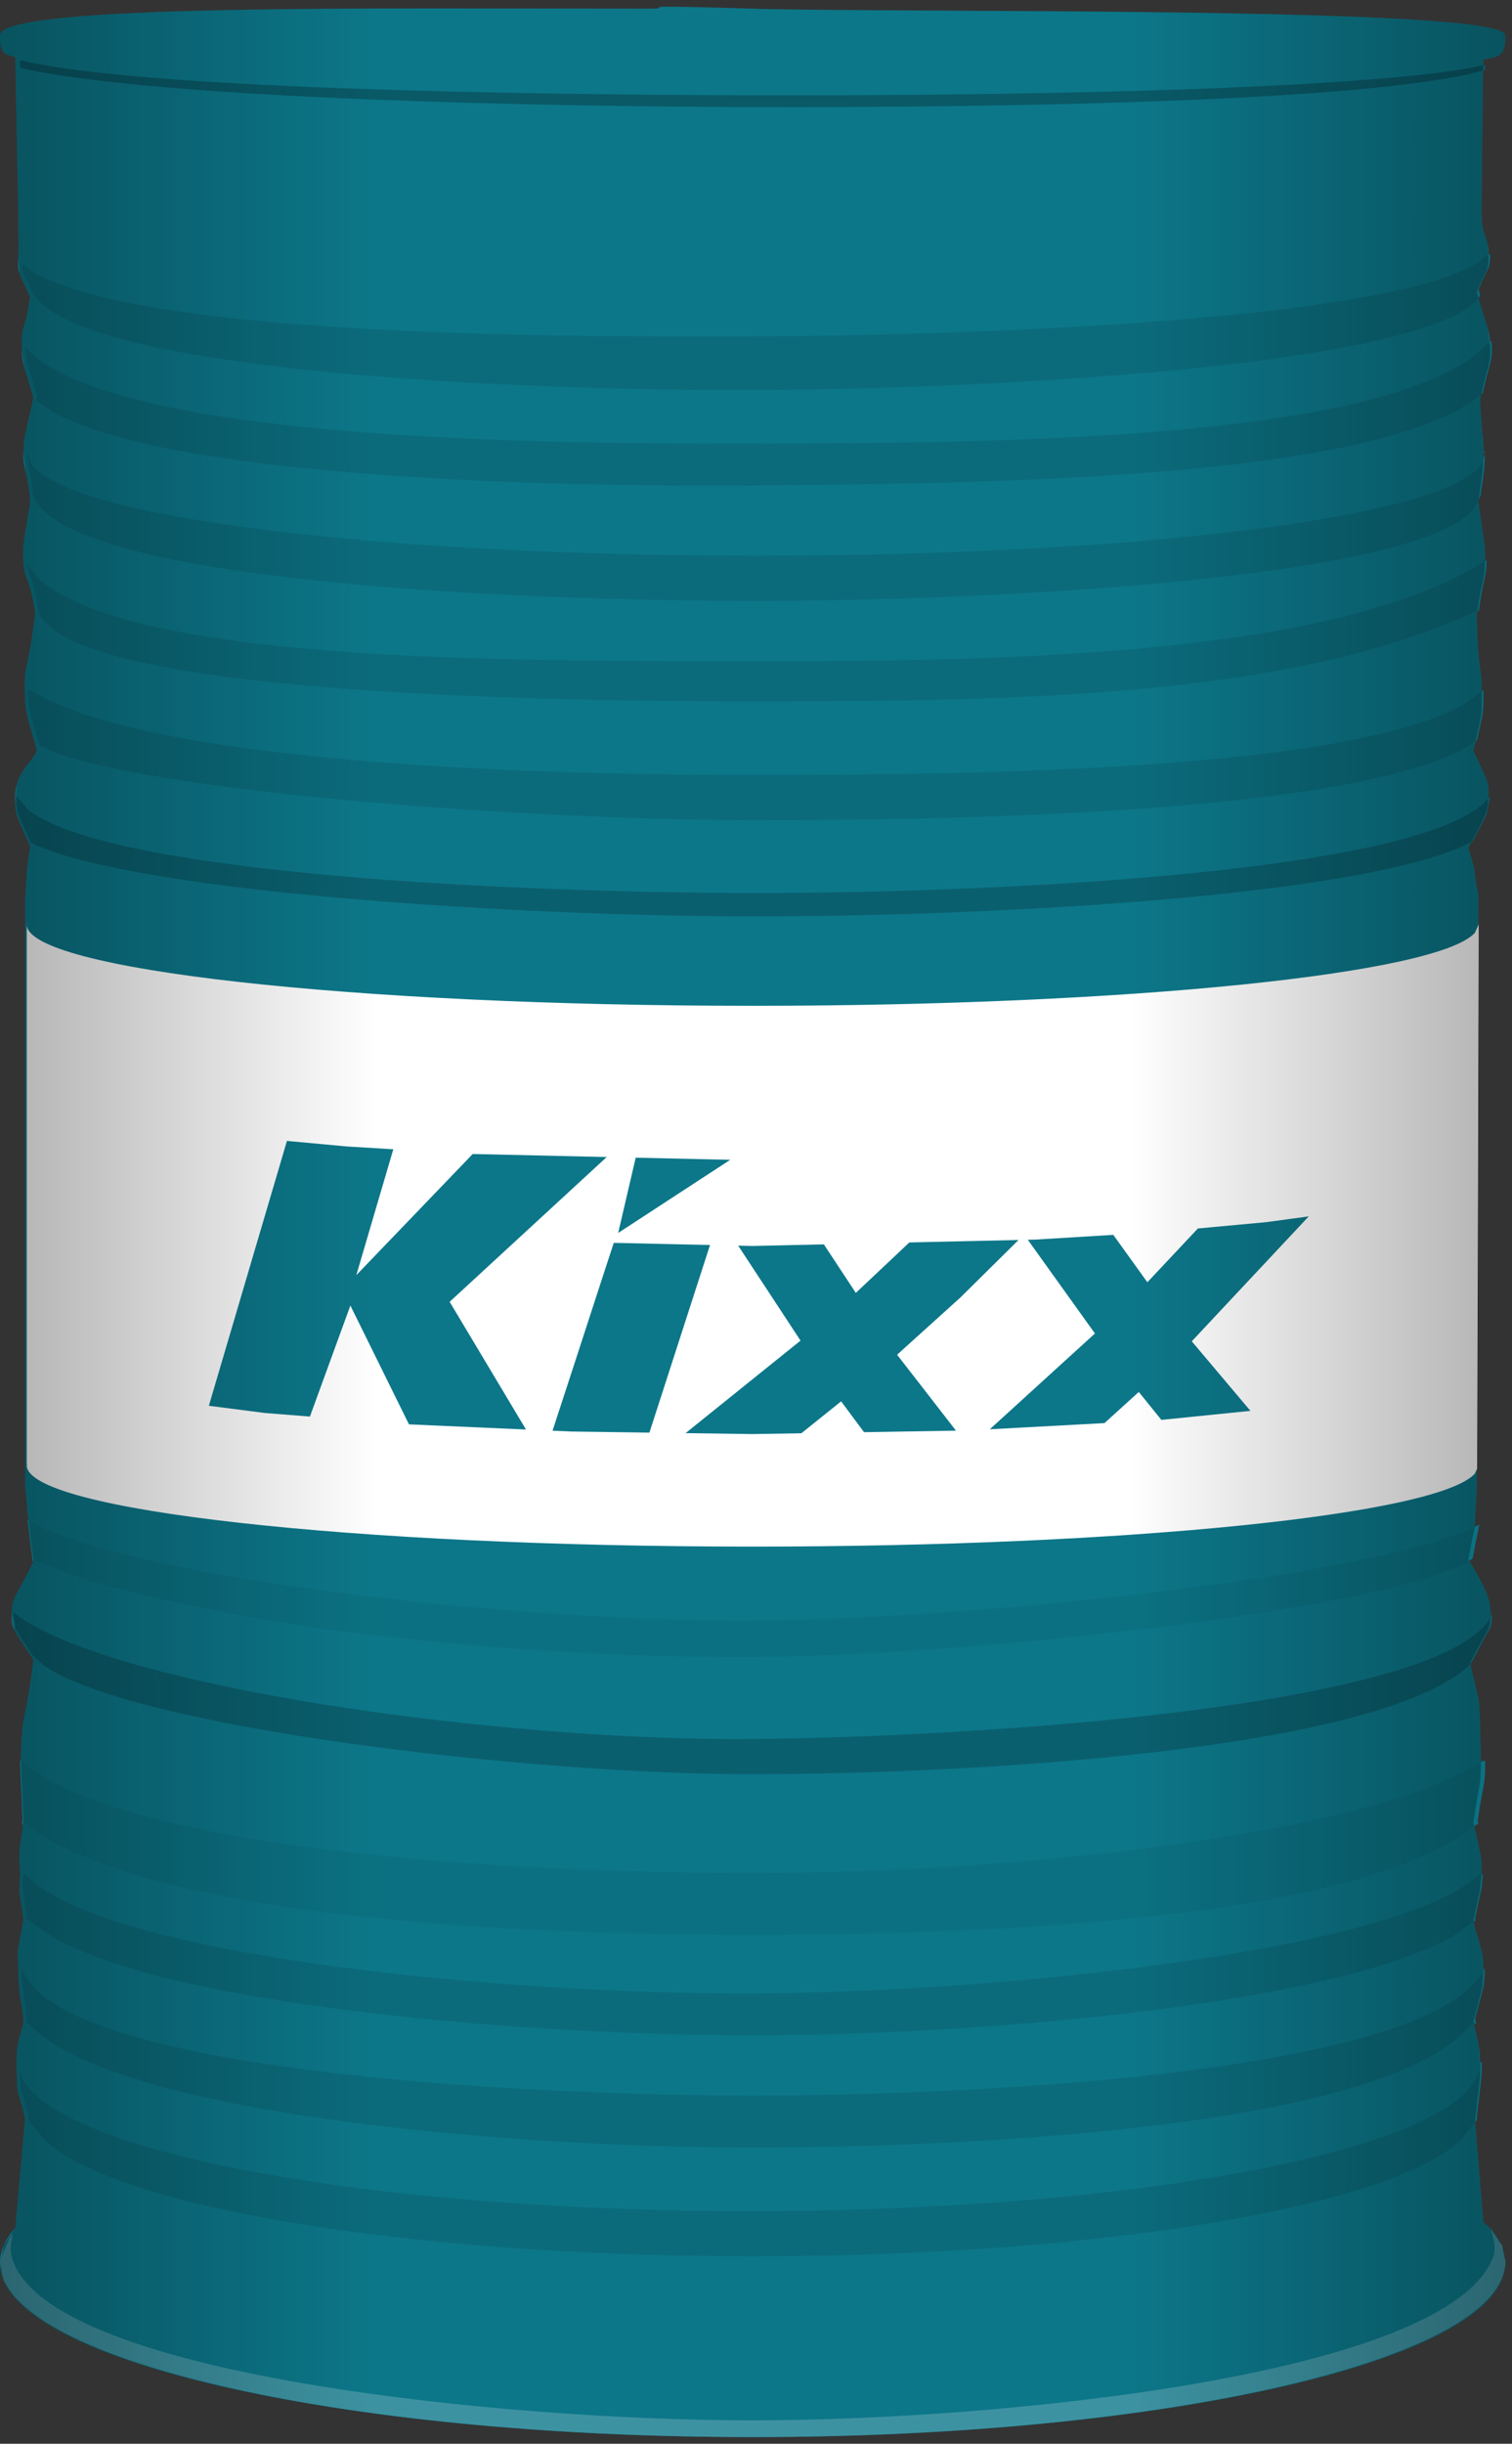
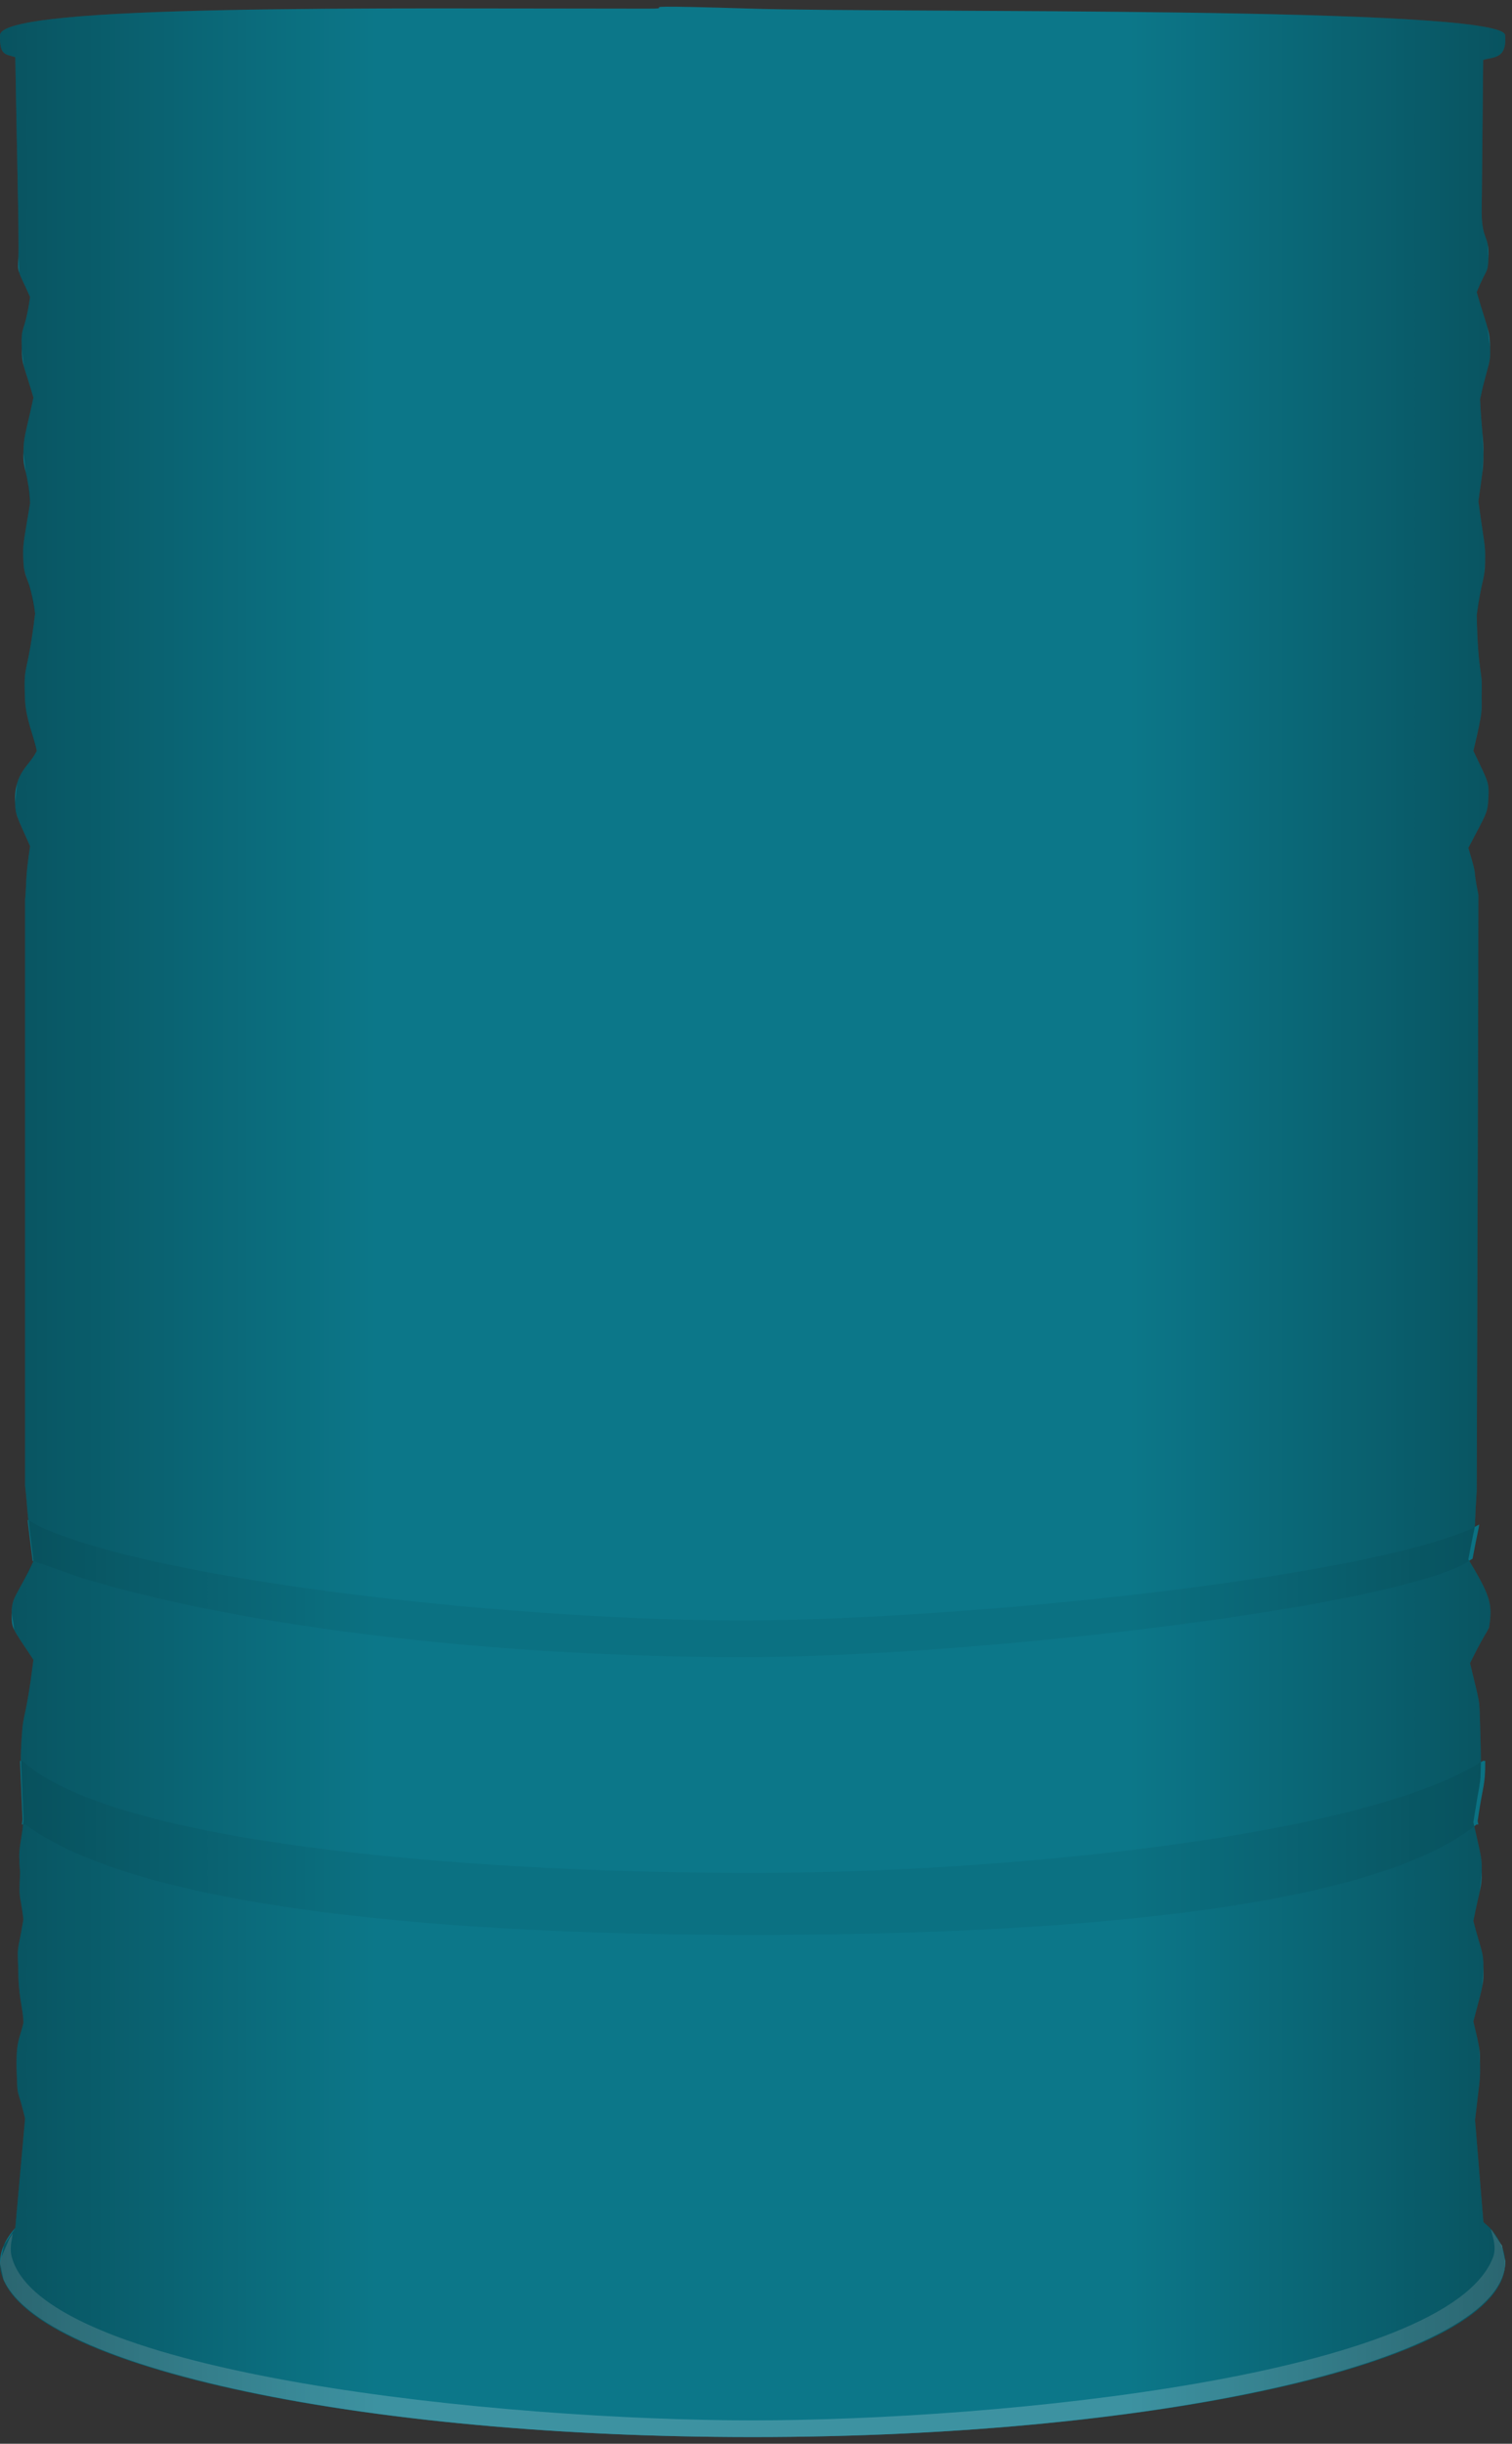
<svg xmlns="http://www.w3.org/2000/svg" width="226" height="365" overflow="hidden">
  <rect width="100%" height="100%" fill="#333333" stroke="none" />
  <defs>
    <clipPath id="clip0">
      <rect x="366" y="356" width="226" height="365" />
    </clipPath>
    <linearGradient x1="366" y1="538.5" x2="591" y2="538.5" gradientUnits="userSpaceOnUse" spreadMethod="reflect" id="fill1">
      <stop offset="0" stop-color="#000000" stop-opacity="0.302" />
      <stop offset="0.25" stop-color="#000000" stop-opacity="0" />
      <stop offset="0.75" stop-color="#000000" stop-opacity="0" />
      <stop offset="1" stop-color="#000000" stop-opacity="0.302" />
    </linearGradient>
  </defs>
  <g clip-path="url(#clip0)" transform="translate(-366 -356)">
    <path d="M465.542 357.003C467.019 356.984 470.483 357.046 478.488 357.294 499.835 357.954 590.617 356.863 590.972 361.253 591.265 364.879 589.185 364.46 587.687 364.957 587.616 372.765 587.544 379.073 587.473 386.881 587.348 392.145 588.647 390.754 588.473 394.632 588.367 396.978 588.223 395.923 586.723 399.632 588.473 405.591 588.639 405.216 588.723 407.883 588.806 410.55 588.473 409.967 587.223 415.634 587.473 420.801 587.765 421.343 587.723 423.885 587.681 426.427 587.64 425.968 586.973 430.885 587.931 437.942 588.014 437.053 587.973 439.886 587.931 442.72 587.514 442.178 586.723 447.887 586.931 456.847 587.556 455.763 587.473 459.139 587.39 462.514 587.806 461.514 586.223 468.14 588.389 472.765 588.598 472.723 588.473 475.14 588.348 477.557 588.181 477.432 585.473 482.641 587.015 487.85 585.973 484.766 586.973 489.642 586.973 505.769 586.765 562.108 586.723 578.651 586.181 586.944 586.931 581.11 585.473 588.902 588.514 593.945 588.98 595.333 588.723 597.904 588.514 599.987 588.681 598.404 585.723 604.404 587.265 610.905 587.1 609.448 587.223 613.405 587.556 624.115 587.264 620.698 586.223 628.157 587.431 633.616 587.473 633.199 587.473 635.658 587.473 638.116 587.14 638.241 586.223 642.908 587.473 647.742 587.723 647.409 587.723 649.909 587.723 652.409 587.806 651.993 586.223 657.91 587.265 662.327 587.181 661.952 587.223 664.411 587.265 666.869 587.14 666.748 586.473 672.661L587.723 687.89 588.687 688.757C590.185 690.449 590.972 692.202 590.972 693.997 590.972 708.358 540.611 720 478.488 720 416.364 720 366.003 708.358 366.003 693.997 366.003 692.202 366.79 690.449 368.289 688.757L369.753 672.411C368.539 667.312 368.645 669.782 368.503 665.661 368.335 660.779 368.92 660.66 369.503 658.16 369.503 656.243 368.84 654.574 368.753 651.159 368.613 645.655 368.503 648.659 369.503 642.658 368.92 638.158 368.836 640.158 369.003 635.657 368.67 631.574 369.086 632.24 369.503 627.907 369.128 617.989 369.003 619.406 369.253 615.405 369.503 611.405 369.836 613.197 371.003 603.904 367.67 598.862 367.753 599.362 367.753 596.903 367.753 594.445 368.545 594.445 371.003 589.152 369.836 580.151 370.17 581.652 369.753 577.901L369.753 490.392C370.003 487.725 369.753 487.308 370.503 482.391 368.503 477.849 368.317 477.774 368.253 475.89 368.096 471.276 370.419 470.473 371.503 468.139 370.919 465.639 369.87 463.203 369.753 460.639 369.477 454.56 370.045 457.638 371.253 447.637 370.42 441.97 369.628 442.637 369.503 439.886 369.378 437.136 369.503 437.303 370.503 431.135 370.169 426.135 369.42 426.26 369.503 423.635 369.586 421.009 369.611 421.798 371.003 415.384 369.44 410.087 369.332 410.645 369.253 408.133 369.128 404.174 369.63 406.243 370.503 400.382 368.612 396.117 368.622 396.855 368.753 394.381 368.884 391.908 368.443 375.071 368.289 364.54 366.79 364.044 365.94 364.318 366.003 361.253 366.101 356.545 423.417 357.301 462.889 357.291 466.139 357.292 463.081 357.035 465.542 357.003Z" fill="#0C7789" fill-rule="evenodd" />
-     <path d="M368 596.977 368.19 596.977C382.818 608.113 441.347 616.057 478.232 615.745 512.812 615.452 580.349 610.89 588.656 597.827L588.919 596.979 589 597.728C588.844 599.292 588.898 598.791 587.687 600.977L586.019 604.196 585.271 605.054C571.031 617.327 512.771 620.941 478.857 621 444.943 621.058 385.943 614.019 372.52 604.741L370.892 603.25 369.299 600.855C368.838 600.154 368.536 599.667 368.338 599.26ZM368.526 475 370.16 476.907C382.345 486.658 444.083 489.336 478.482 489.376 515.173 489.417 579.805 486.248 588.557 475.112L588.701 475.112 588.219 477.567C588.021 478.029 587.742 478.577 587.344 479.336L586.162 481.584 584.502 482.46C566.88 490.098 512.465 492.918 478.232 492.879 443.999 492.84 387.369 489.392 371.119 482.122L370.582 481.822 369.527 479.449C368.628 477.422 368.511 477.026 368.463 475.612Z" fill="#0A5F6E" fill-rule="evenodd" />
    <path d="M369 619.006 369.334 619.006C384.136 632.294 442.105 635.752 478.49 635.752 514.875 635.752 569.584 630.545 587.646 619.006L588 619.006 588 619.029C588.01 622.935 587.649 622.411 586.865 628.004L586.978 628.504 586.701 628.504C569.098 642.75 514.393 645 478.239 645 442.086 645 388.802 642.5 369.778 628.504L369.27 628.504 369.362 627.754C369.174 622.797 369.049 620.672 369.001 619.287ZM370.129 583 371.824 583.943C389.446 592.195 443.857 598.206 478.49 598.011 510.815 597.828 569.275 591.746 586.031 584.284L587.091 583.697 587.085 583.826C587.022 584.378 586.844 584.868 586.113 588.763L586.127 588.788 584.5 589.795C570.157 596.613 510.777 603.363 478.646 603.509 446.516 603.655 406.343 600.13 378.483 591.77L370.825 589.098 370.867 589.013C370.575 586.763 370.376 585.17 370.236 583.987Z" fill="#0B7182" fill-rule="evenodd" />
-     <path d="M587.178 664 587.49 664 587.49 664C587.531 666.458 587.406 666.337 586.741 672.25L586.768 672.586 584.542 675.434C574.448 685.459 530.805 693 478.495 693 426.185 693 382.541 685.459 372.448 675.434L370.192 672.628 370.248 672C369.036 666.901 369.142 669.371 369 665.25L369 665.125 369.315 666.387C374.909 677.544 421.432 686.25 477.995 686.25 538.33 686.25 587.24 676.344 587.24 664.125ZM369.228 650 369.322 650C374.042 665.083 442.187 669 478.62 669 515.052 669 580.801 665.167 587.917 650L587.961 650 587.833 652.219C587.656 653.167 587.282 654.542 586.491 657.5L586.665 658.25 585.992 658.25C574.048 673.333 514.077 676.75 478.12 676.75 442.163 676.75 382.984 671.833 370.249 658.25L369.862 658.25 369.999 657.75C369.999 655.833 369.337 654.164 369.25 650.75ZM369.476 636 369.892 636C381.316 648.292 442.044 653.867 478.245 653.75 514.332 653.633 574.675 647.541 587.097 636L587.664 636 587.458 638.047C587.261 638.969 586.949 640.167 586.491 642.5L586.571 642.793 583.601 644.921C565.965 655.386 512.287 660 478.495 660 442.449 660 383.53 655 370.358 642.75L369.908 642.75 369.999 642.25C369.562 638.875 369.406 639.156 369.425 637.609ZM370.228 459 370.418 459C387.231 469.666 442.386 471.75 478.62 471.75 512.589 471.75 567.87 471.017 584.935 461.107L587.738 459.06 587.732 460.648C587.737 461.617 587.711 462.242 587.342 464.023L586.759 466.575 584.576 467.96C566.625 477.223 512.34 478.539 478.245 478.5 446.423 478.463 392.24 474.663 374.605 468.521L371.891 467.374 370.948 464.024C370.598 462.782 370.307 461.532 370.248 460.25ZM588.098 439.75 588.224 439.75 588.138 441.142C588.023 442.016 587.815 442.648 587.513 444.24L587.03 447.25 586.675 447.25C558.563 460.458 515.554 460.708 479.743 460.75 443.933 460.791 376.744 459.417 371.813 447.5L371.714 447.5 371.747 447.25C371.122 443 370.522 442.312 370.207 441.074L370.096 440.236 371.676 442.294C385.577 455.331 445.592 454.711 479.743 454.75 516.171 454.792 565.729 453.958 588.098 439.75ZM370.059 423.75 370.249 423.75C370.249 423.75 370.249 423.75 370.249 423.75 370.249 432.586 418.992 439 479.119 439 535.488 439 581.852 433.363 587.427 425.377L587.973 423.796 587.849 426.109C587.799 426.518 587.73 427.001 587.632 427.689L587.302 430.058 586.185 432.181C576.725 442.598 513.296 445.73 479.493 445.75 443.438 445.771 376.241 442.971 370.998 430.125L370.931 430.124 370.689 427.838C370.574 427.105 370.451 426.57 370.342 426.109ZM587.646 423.5 587.989 423.5 587.989 423.5 587.976 423.74ZM588.908 406.881 588.988 407.5C589.051 409.5 588.879 409.672 588.262 412.023L587.624 414.687 586.077 415.972C568.589 427.587 513.49 428.226 479.369 428.5 445.248 428.773 390.66 427.179 373.58 417.331L371.336 415.72 371.497 415C370.716 412.352 370.299 411.167 370.067 410.33L369.763 407.864 371.845 409.767C388.387 421.6 445.124 422.328 479.494 422.25 513.863 422.172 568.436 421.837 586.045 409.402ZM588.379 394 588.727 394 588.738 394.25C588.633 396.596 588.489 395.541 586.99 399.25L587.255 400.125 586.577 401.072C575.571 410.974 512.661 414.113 478.745 414.25 442.567 414.396 377.969 411.458 370.998 399.875L370.94 399.874 369.909 397.611C369.646 397.041 369.475 396.657 369.366 396.328L369.324 395.491 371.365 396.893C387.884 405.793 444.156 406.406 478.495 406.25 515.123 406.083 579.369 403.458 588.379 394Z" fill="#0B6B7B" fill-rule="evenodd" />
    <path d="M588.856 689 588.961 689.094 590.494 691.411 591 693.751C591 708.248 540.618 720 478.468 720 420.203 720 372.28 709.671 366.518 696.435L366 694.043 366.194 693.154 367.429 690.299 367.902 689.583 367.792 690.301C367.631 691.106 367.498 692.164 367.763 693.128 372.619 710.785 441.567 717.506 478.468 717.506 515.37 717.506 582.458 710.822 589.174 693.128 589.56 692.112 589.369 690.919 589.119 689.993Z" fill="#3D92A1" fill-rule="evenodd" />
-     <path d="M457.741 541.631 455.801 547.562C454.486 551.595 453.101 555.857 451.751 560.005L448.589 569.688 451.387 569.811 463.068 569.976 472.127 541.956ZM518.245 541.202 501.922 541.571 493.919 549.105 489.145 541.859 478.503 542.1 476.337 542.051 485.655 556.234 468.477 570.052 478.503 570.193 485.784 570.07 491.723 565.306 495.149 569.912 508.89 569.68 500.089 558.342 509.559 549.788ZM561.618 537.679 555.226 538.545 545.049 539.484 537.498 547.519 532.406 540.438 520.737 541.146 519.624 541.171 529.661 555.169 513.944 569.477 531.088 568.555 536.215 563.901 539.595 568.077 552.903 566.725 544.136 556.337ZM461.02 528.912 458.4 540.154 475.147 529.231ZM408.889 526.409 397.218 565.965 405.548 567.041 412.323 567.579 418.372 550.993 427.128 568.744 444.621 569.513 433.21 550.438 456.686 528.814 436.655 528.362 419.257 546.46 424.789 527.656 417.838 527.234ZM586.92 494 587 494 587 494.089ZM370 494 370.086 494 370 494.095C370 500.797 418.578 506.23 478.503 506.23 534.682 506.23 580.888 501.454 586.445 495.335L587 494.106 586.996 497.537C586.961 516.295 586.836 552.102 586.778 571.095L586.766 575.395 586.445 576.106C580.888 582.225 534.682 587 478.503 587 418.578 587 370 581.567 370 574.865L370.086 574.77 370 574.77Z" fill="#FFFFFF" fill-rule="evenodd" />
-     <path d="M369 365 369.1 365.009C386.751 369.239 442.492 370.148 479.125 370.232 513.469 370.31 565.481 369.59 585.366 366.222L588 365.694 587.993 366.434 585.547 367.081C565.815 371.382 512.429 372.069 479.136 371.995 445.843 371.922 392.46 370.766 370.72 366.52L369.02 366.128Z" fill="#095967" fill-rule="evenodd" />
    <path d="M465.542 357.003C467.019 356.984 470.483 357.046 478.488 357.294 499.835 357.954 590.617 356.863 590.972 361.253 591.265 364.879 589.185 364.46 587.687 364.957L587.683 365.424 587.676 366.11 587.676 366.11 587.58 375.919C587.544 379.448 587.508 382.977 587.473 386.881 587.379 390.829 588.087 391.034 588.373 392.525L588.461 394.382 588.473 394.632C588.367 396.978 588.223 395.923 586.723 399.632L586.988 400.508 586.988 400.508 587.762 403.06C588.025 403.905 588.212 404.5 588.348 404.992L588.643 407.264 588.643 407.264 588.723 407.883C588.754 408.883 588.727 409.426 588.614 410.013L588.483 410.523 588.473 410.633 587.998 412.401 587.996 412.407 587.522 414.385 587.223 415.634C587.348 418.218 587.483 419.645 587.582 420.744L587.723 423.885 587.723 423.885 587.71 424.125 587.71 424.125 587.707 424.181 587.707 424.181 587.582 426.494C587.533 426.903 587.464 427.386 587.366 428.075L587.035 430.444 587.035 430.444 586.973 430.885C587.931 437.942 588.014 437.053 587.973 439.886L587.943 440.137 587.957 440.137 587.871 441.529C587.814 441.966 587.733 442.343 587.629 442.809L587.261 444.559 587.246 444.627 587.24 444.666 586.763 447.637 586.763 447.637 586.723 447.887C586.931 456.847 587.556 455.763 587.473 459.139L587.472 459.449 587.465 461.037C587.47 462.006 587.444 462.631 587.075 464.413L586.492 466.964 586.223 468.14C588.389 472.765 588.598 472.723 588.473 475.14 588.348 477.557 588.181 477.432 585.473 482.641 587.015 487.85 585.973 484.766 586.973 489.642L586.968 493.892 586.968 493.981 586.968 493.998 586.964 497.418C586.96 499.755 586.954 502.358 586.947 505.16L586.942 507.095 586.94 508.027 586.934 510.247 586.923 514.1 586.915 516.853 586.905 520.53 586.865 533.543 586.864 533.99 586.857 536.051 586.82 547.47 586.803 552.959 586.799 553.925 586.775 561.563 586.757 567.141 586.746 570.739 586.735 574.368 586.723 578.651C586.181 586.944 586.931 581.11 585.473 588.902 588.514 593.945 588.98 595.333 588.723 597.904 588.671 598.424 588.642 598.716 588.582 598.954L588.485 599.171 588.462 599.294 588.307 599.568 588.254 599.685C587.9 600.3 587.202 601.404 585.723 604.404 587.265 610.905 587.1 609.448 587.223 613.405 587.306 616.083 587.35 617.877 587.354 619.179L587.353 619.186 587.291 621.443 587.247 621.779 587.238 622 587.154 622.499 587.085 623.035 586.858 624.256 586.223 628.157C587.431 633.616 587.473 633.199 587.473 635.658L587.397 636.407 587.27 637.681 587.192 638.455 587.061 639.03 586.805 640.152C586.645 640.859 586.452 641.742 586.223 642.908L586.303 643.201 586.303 643.201 586.985 645.69C587.582 647.753 587.723 648.034 587.723 649.909L587.694 650.409 587.694 650.409 587.567 652.628C587.39 653.576 587.015 654.951 586.223 657.91 586.744 660.119 586.983 661.129 587.098 661.895L587.223 664.411 587.223 664.411C587.265 666.869 587.14 666.748 586.473 672.661L586.501 672.998 587.723 687.89 588.687 688.757C590.185 690.449 590.972 692.202 590.972 693.997 590.972 708.358 540.611 720 478.488 720 416.364 720 366.003 708.358 366.003 693.997L366.067 693.707 366.067 693.706 366.261 692.817 366.261 692.817 366.584 691.339 367.493 689.962 367.493 689.961 367.966 689.246 367.966 689.246 368.289 688.757 369.753 672.411C368.539 667.312 368.645 669.782 368.503 665.661 368.335 660.779 368.92 660.66 369.503 658.16 369.503 656.243 368.84 654.574 368.753 651.159 368.613 645.655 368.503 648.659 369.503 642.658L369.167 640.376 369.045 639.652 369.039 639.577 368.972 639.158C368.899 638.533 368.92 637.908 369.003 635.657 368.753 632.595 368.925 632.204 369.202 630.372L369.411 628.657 369.411 628.657 369.503 627.907C369.315 622.948 369.19 620.823 369.143 619.437L369.142 619.156 369.142 619.156 369.134 617.652C369.151 617.067 369.191 616.405 369.253 615.405 369.503 611.405 369.836 613.197 371.003 603.904L370.682 603.422 370.682 603.422 369.089 601.029C368.628 600.328 368.326 599.841 368.128 599.435L367.79 597.154 367.79 597.154 367.753 596.903C367.753 595.059 368.199 594.598 369.458 592.25L370.96 589.238 370.96 589.238 371.003 589.152C370.711 586.902 370.513 585.308 370.374 584.125L370.267 583.138 370.267 583.138 370.097 581.558C369.982 580.339 369.961 579.776 369.753 577.901L369.753 574.401 369.753 493.892 369.753 490.392C370.003 487.725 369.753 487.308 370.503 482.391L370.371 482.095 370.371 482.095 369.317 479.724 369.316 479.722 368.652 478.144 368.621 477.97 368.466 477.578C368.318 477.049 368.277 476.597 368.253 475.89L368.316 475.279 368.316 475.279 368.542 473.061C369.18 470.779 370.69 469.89 371.503 468.139L371.397 467.764 371.397 467.764 370.453 464.413C370.103 463.171 369.811 461.921 369.753 460.639 369.477 454.56 370.045 457.638 371.253 447.637L370.691 444.666 370.52 444.01 370.112 442.668 369.713 441.464 369.712 441.461 369.712 441.461C369.607 441.048 369.534 440.574 369.503 439.886 369.378 437.136 369.503 437.303 370.503 431.135L370.436 430.509 370.436 430.509 370.338 429.581 370.194 428.223 370.006 427.286 369.847 426.494 369.751 425.696 369.503 423.635C369.565 421.666 369.595 421.617 370.193 419.01L370.842 416.104 370.842 416.104 371.003 415.384C370.612 414.059 370.312 413.101 370.081 412.369L369.894 411.76 369.572 410.714 369.528 410.364 369.253 408.133C369.128 404.174 369.63 406.243 370.503 400.382L369.441 398.054 369.413 397.993 369.413 397.993 369.413 397.993C369.15 397.424 368.978 397.039 368.87 396.71L368.836 396.041 368.828 395.873 368.828 395.873 368.753 394.381C368.884 391.908 368.443 375.071 368.289 364.54 366.79 364.044 365.94 364.318 366.003 361.253 366.101 356.545 423.417 357.301 462.889 357.291 466.139 357.292 463.081 357.035 465.542 357.003Z" fill="url(#fill1)" fill-rule="evenodd" />
  </g>
</svg>